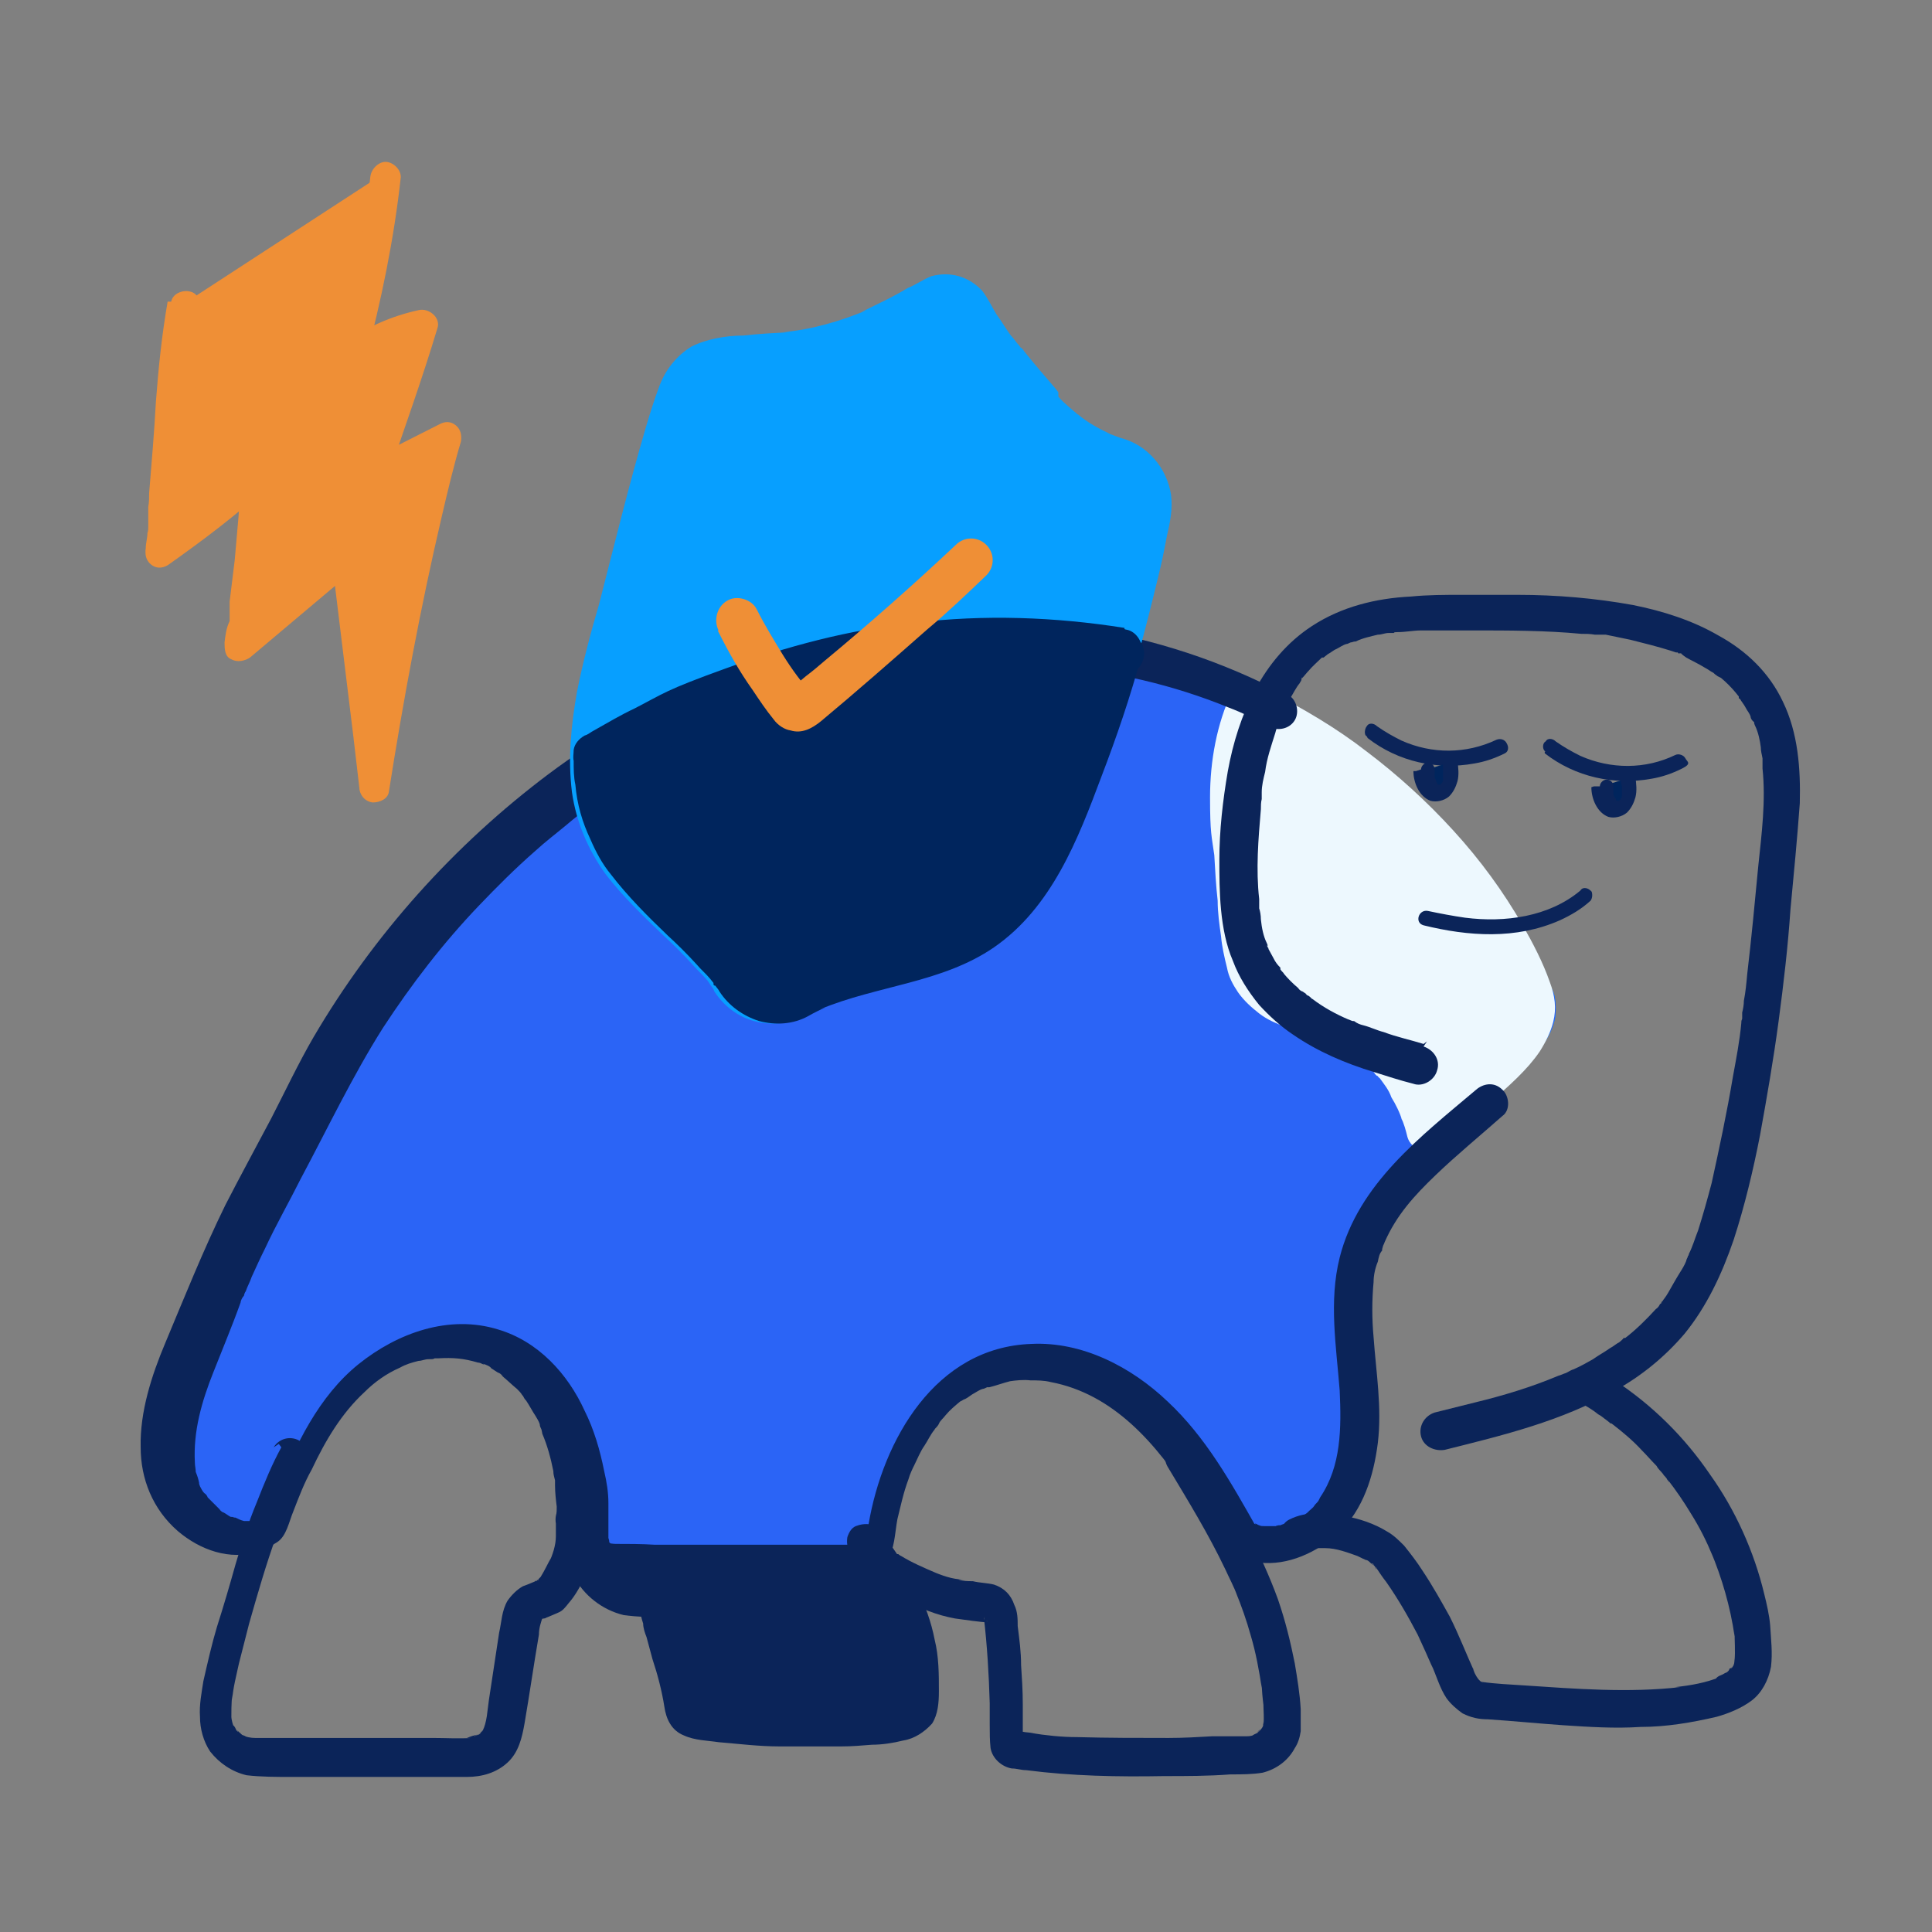
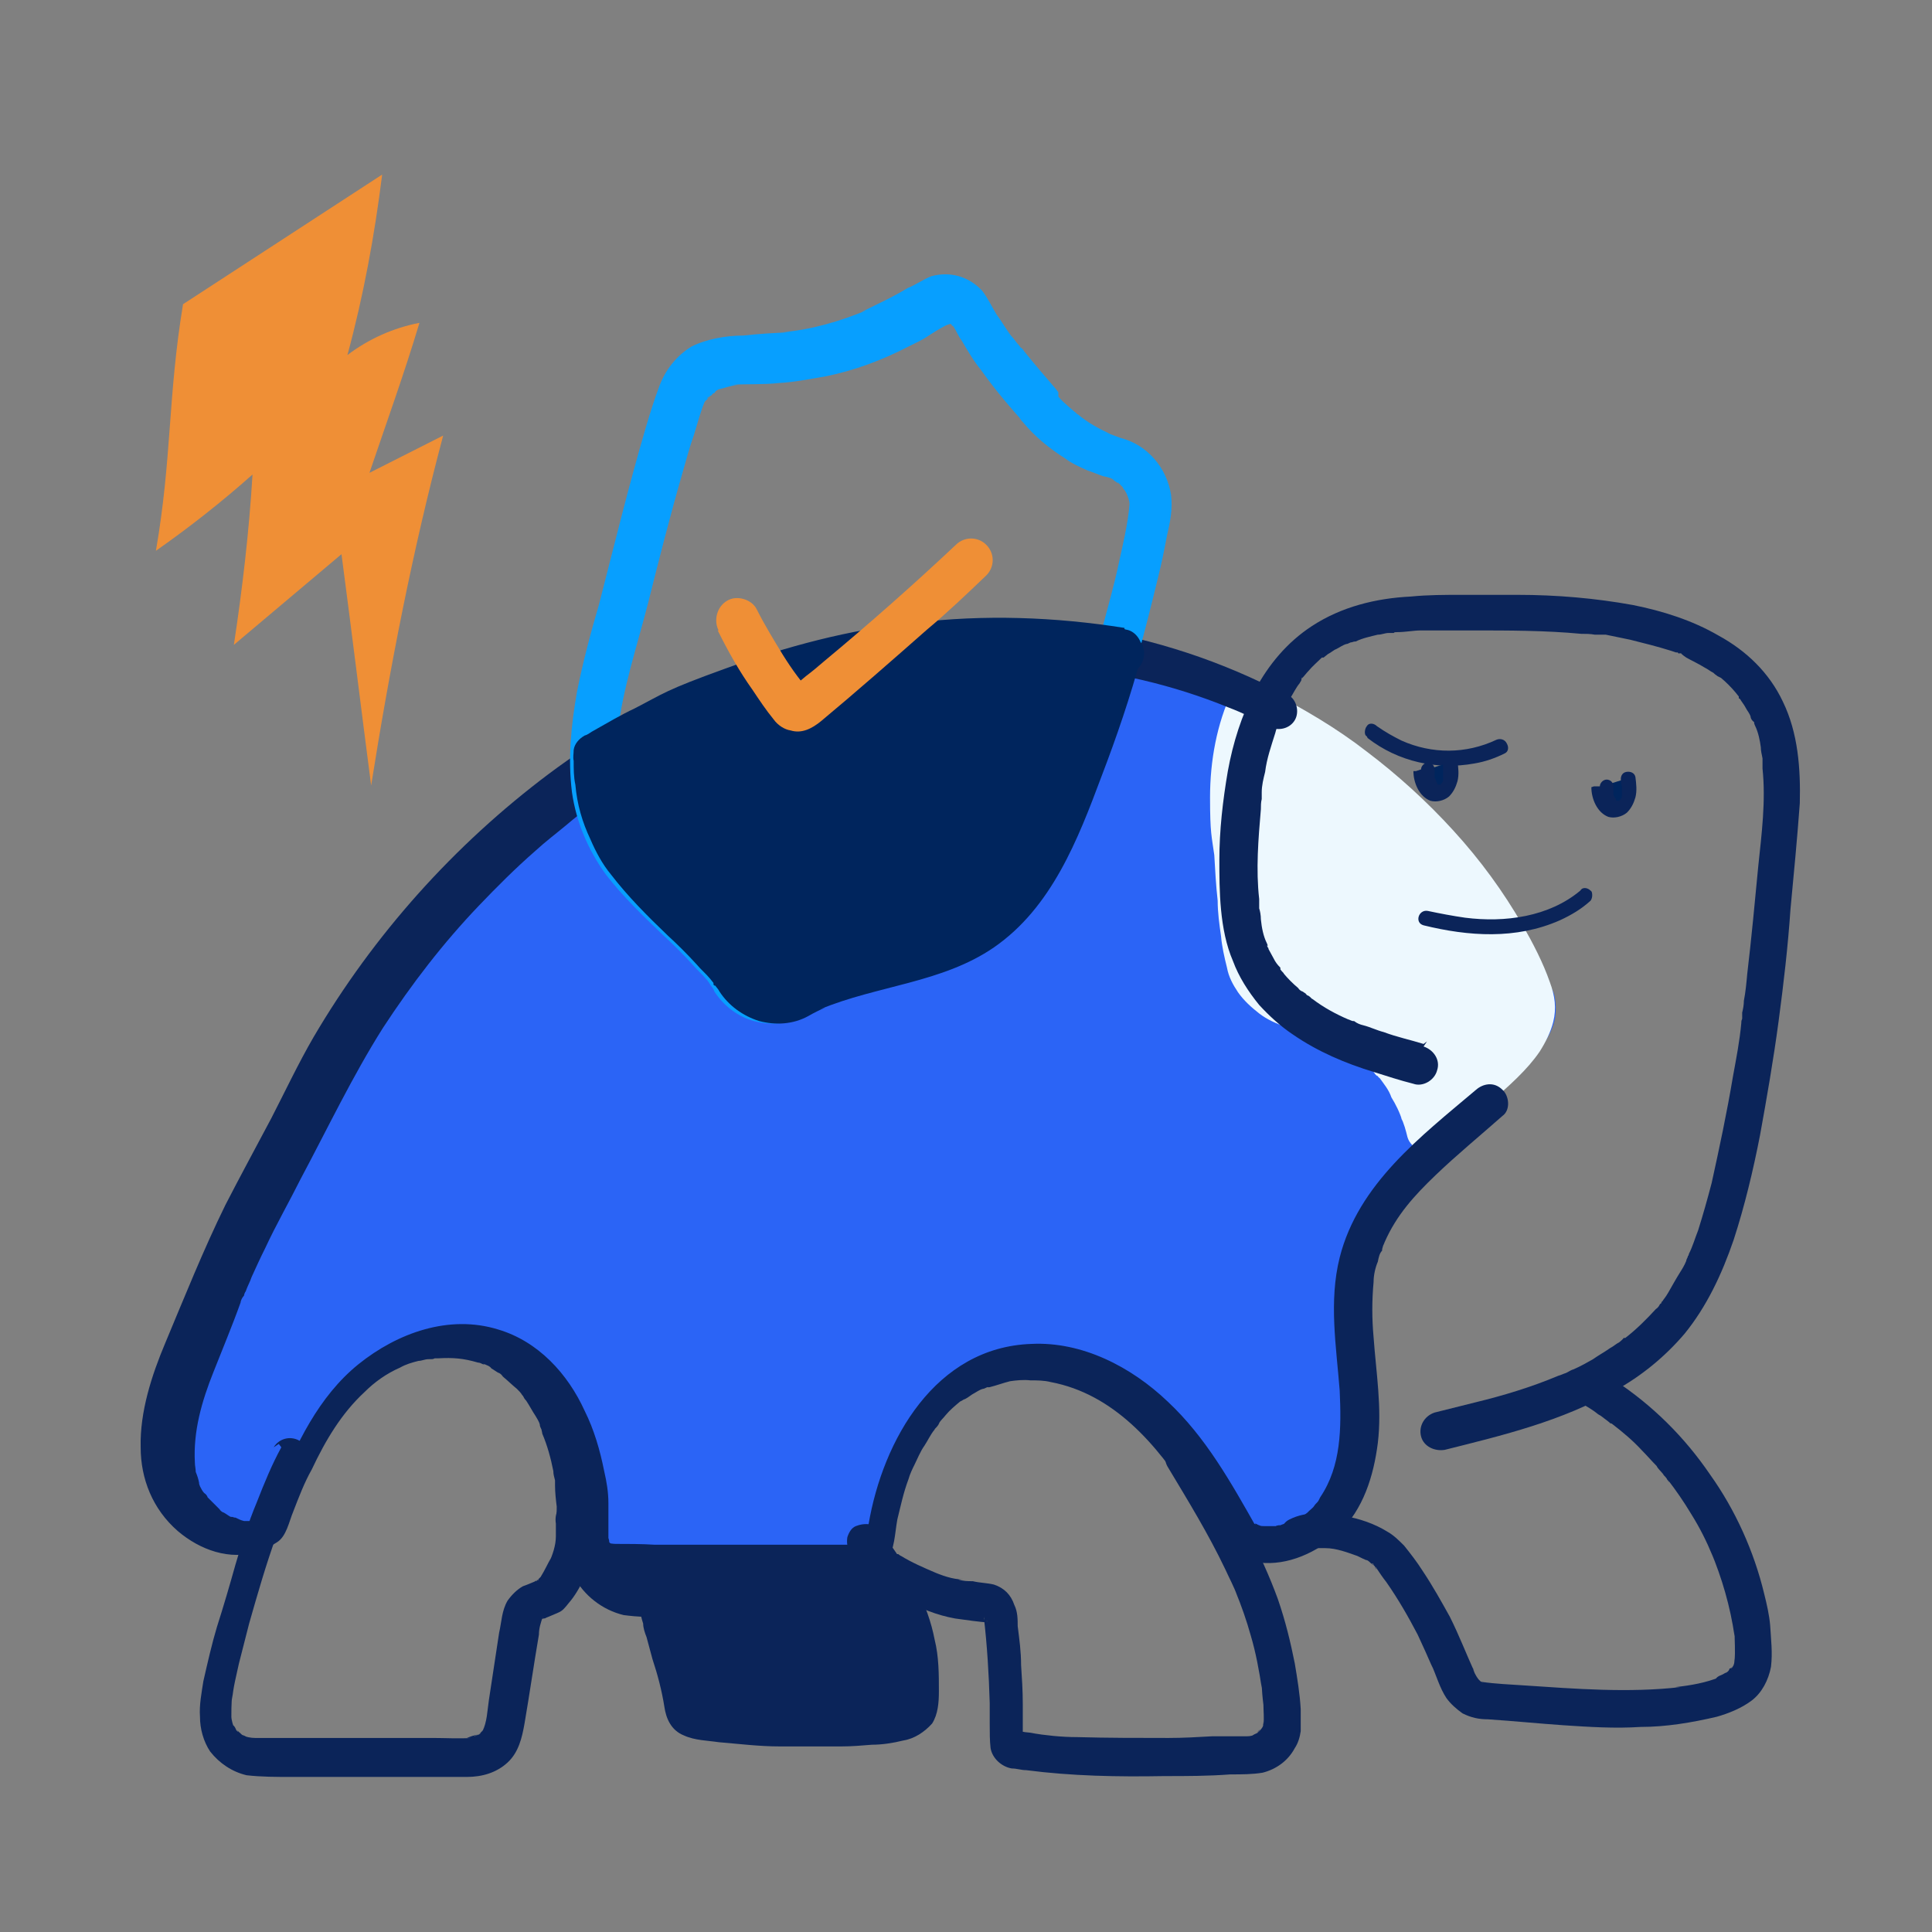
<svg xmlns="http://www.w3.org/2000/svg" version="1.1" viewBox="0 0 228 228">
  <rect x="0" y="0" width="228" height="228" fill="#808080" stroke="none" />
  <defs>
    <style>
      .cls-1 {
        fill: #2b64f6;
      }

      .cls-2 {
        fill: #0b2459;
      }

      .cls-3 {
        fill: #00255d;
      }

      .cls-4 {
        fill: #ef8f36;
      }

      .cls-5 {
        fill: #079fff;
      }

      .cls-6 {
        fill: #edf8fe;
      }
    </style>
  </defs>
  <g>
    <g id="Calque_1">
      <g id="Calque_1-2" data-name="Calque_1">
        <path class="cls-4" d="M21.6,35.9c-1.8,10.9-1.3,18.1-3.2,29.1,4-2.8,7.8-5.8,11.4-9-.4,6.7-1.2,13.5-2.2,20.1l12.7-10.7c1.2,9.1,2.3,18.1,3.5,27.3,2.2-13.9,4.9-27.8,8.5-41.3l-8.7,4.4c2-5.9,4.1-11.7,5.9-17.7-3.1.6-6,1.9-8.5,3.8,1.9-7,3.2-14.1,4.1-21.3" />
-         <path class="cls-4" d="M19.8,35.5c-.7,4-1.1,7.9-1.4,11.9-.2,3.6-.5,7.2-.8,10.8,0,.5,0,1.1-.1,1.6v1.2s0,.5,0,.4c0-.2,0,.1,0,.2v.5c0,.2,0,.6-.1.8,0,.6-.2,1.2-.2,1.8-.1.7,0,1.4.6,1.9s1.3.5,2,.1c4.1-2.9,8.1-5.9,11.8-9.3l-3.1-1.3c-.2,3.4-.5,6.6-.8,10-.2,1.7-.4,3.2-.6,4.9q0,.2,0,0v2.3c-.4.8-.5,1.7-.6,2.5,0,.7,0,1.7.8,2,.7.4,1.6.2,2.2-.2l12.7-10.7-3.1-1.3,2.6,21.3.7,6c0,.8.6,1.7,1.6,1.8.8,0,1.8-.4,1.9-1.3,1.7-10.8,3.7-21.6,6.2-32.3.7-3,1.4-6,2.3-9,.1-.7,0-1.4-.6-1.9-.6-.5-1.3-.5-2-.1l-8.7,4.4,2.6,2c2-5.9,4.1-11.7,5.9-17.7.5-1.3-1-2.5-2.2-2.2-3.2.7-6.2,2-8.9,4l2.6,2c1.9-7.1,3.4-14.4,4.2-21.7,0-1-1-1.8-1.8-1.8s-1.7.8-1.8,1.8c-.2,1.9-.4,3.2-.7,5-.2,1.8-.6,3.5-1,5.3-.7,3.5-1.4,7-2.4,10.5-.2.7,0,1.4.6,1.9.6.5,1.3.5,2,.1,1.2-1,2.5-1.7,4-2.3,0,0,.6-.2.2-.1l.5-.2c.4-.1.7-.2,1.1-.4.7-.2,1.4-.5,2.3-.6l-2.2-2.2c-1.9,5.9-3.8,11.8-5.9,17.7-.2.7,0,1.4.6,1.9s1.3.5,2,.1l8.7-4.4-2.6-2c-2.8,10.6-5.2,21.4-7.1,32.2-.5,3-1.1,6.1-1.4,9.1l3.5.5-2.6-21.3-.7-6c0-.7-.5-1.3-1.1-1.7-.7-.2-1.4-.1-1.9.4l-12.7,10.7,3,1.8c1.1-6.8,1.8-13.7,2.3-20.5,0-.7-.5-1.3-1.1-1.7-.7-.2-1.4-.1-1.9.4-1.8,1.6-3.6,3.1-5.5,4.6,0,0-.2.1-.2.2h0c-.2.2-.5.5-.7.6-.5.4-1,.7-1.4,1.1-1,.7-2,1.4-3,2.2l2.6,2c.6-4,1.1-7.9,1.4-11.9.2-3.6.5-7.2.8-10.8,0-.5,0-1.1.1-1.6v-1.2s0-.5,0-.4c0,.2,0-.2,0-.2v-.5c0-.2,0-.6.1-.8,0-.6.2-1.2.2-1.8.1-1-.2-2-1.2-2.2-.8-.2-2,.2-2.2,1.2h-.4Z" />
-         <path class="cls-5" d="M182.3,115.4c-13.2-28.2-47.2-43.7-78-38.8-29.9,4.7-55.6,26.6-69,53.8-.8,1.7-1.7,3.4-2.5,4.9-6.2,11.4-7.3,14.4-11.3,24.4-1.9,4.8-3.6,10.1-1.9,15,1.6,4.9,7.9,8.4,12.1,5.4,2-5.6,4.3-11.4,8.3-15.9,4-4.4,10.1-7.6,16-6.1,8.5,2,12.4,12.4,12.1,21.1,0,1.2,0,2.5.7,3.5.8,1.1,2.5,1.2,3.8,1.2l26.9.2c1.1,0,2.3,0,3-.7s.8-1.7,1-2.6c1.2-8.4,5.5-17.5,13.7-19.8,6-1.7,12.6.8,17.3,4.9,4.7,4.2,7.8,9.7,10.9,15.1,4.1,2.5,9.9,0,12.3-4s2.5-9.3,2.2-14.1-1.1-9.7,0-14.3c2.5-10,12.9-15.6,20.2-23,1.8-1.8,3.5-4,3.5-6.4s-.6-2.5-1.1-3.7l-.2-.4Z" />
        <path class="cls-1" d="M182.3,115.4c-13.2-28.2-47.2-43.7-78-38.8-29.9,4.7-55.6,26.6-69,53.8-.8,1.7-1.7,3.4-2.5,4.9-6.2,11.4-7.3,14.4-11.3,24.4-1.9,4.8-3.6,10.1-1.9,15,1.6,4.9,7.9,8.4,12.1,5.4,2-5.6,4.3-11.4,8.3-15.9,4-4.4,10.1-7.6,16-6.1,8.5,2,12.4,12.4,12.1,21.1,0,1.2,0,2.5.7,3.5.8,1.1,2.5,1.2,3.8,1.2l26.9.2c1.1,0,2.3,0,3-.7s.8-1.7,1-2.6c1.2-8.4,5.5-17.5,13.7-19.8,6-1.7,12.6.8,17.3,4.9,4.7,4.2,7.8,9.7,10.9,15.1,4.1,2.5,9.9,0,12.3-4s2.5-9.3,2.2-14.1-1.1-9.7,0-14.3c2.5-10,12.9-15.6,20.2-23,1.8-1.8,3.5-4,3.5-6.4s-.6-2.5-1.1-3.7l-.2-.4Z" />
        <path class="cls-6" d="M146.7,82.8c-1.6,3.4-2.8,8.1-2.2,14.2,1.4,16.9-.2,20.3,10.5,23,7.3,1.8,10.8,7.6,12.7,13.5,3.2-2.8,6.6-5.4,9.6-8.4s3.5-4,3.5-6.4-.6-2.5-1.1-3.7c-6.7-14.3-18.7-25.4-32.9-32.1h-.1Z" />
        <path class="cls-6" d="M145.4,81.6c-1.8,3.8-2.6,8.2-2.6,12.5s.2,4.6.5,6.8c.1,1.8.2,3.6.4,5.4,0,1.4.2,2.8.4,4.2.1,1.2.4,2.5.7,3.7.2,1.1.7,2,1.3,2.9.7,1,1.6,1.8,2.5,2.5s2,1.2,3.2,1.6c1.4.5,2.9.8,4.2,1.2.5.1,1,.4,1.4.5l-.5-.2c.8.4,1.7.8,2.5,1.3.2.1.4.2.6.4,0,0,.2.1.2.2,0,0-.5-.4-.2-.2h.1c.4.4.7.7,1,1.1l1,1c.1.1.2.4.5.5,0,0,.1.2.2.2.2.4-.2-.4,0,0,.5.7,1.1,1.4,1.4,2.3.5.8,1,1.8,1.3,2.8l-.2-.5c.4.8.6,1.6.8,2.4.2.7.8,1.3,1.6,1.6s1.6,0,2.2-.6c2-1.8,4.2-3.5,6.2-5.3,2-1.8,4.1-3.6,5.6-5.8.7-1.1,1.3-2.3,1.6-3.5.4-1.6.2-3.1-.4-4.7-.8-2.3-2-4.6-3.2-6.7-2.3-4-5-7.7-8.2-11.2-3.1-3.4-6.5-6.5-10.2-9.3-3.6-2.8-7.4-5-11.4-7.1-.5-.2-1-.5-1.6-.7-.5-.2-1.1-.4-1.7-.2-.6.1-1.1.5-1.3,1-.5,1-.4,2.5.8,3,2.8,1.3,5.5,2.9,8.2,4.6,1.3.8,2.6,1.7,3.8,2.6.2.2.6.4.8.6.1,0,.2.2.5.4,0,0,.2.1.2.2l-.2-.2h.2c.6.6,1.2,1.1,1.8,1.6,2.4,1.9,4.6,4.1,6.7,6.4,1.1,1.1,2,2.3,3,3.5l.4.4c.2.4-.4-.5,0,0v.2c.4.4.6.7.8,1,.5.6.8,1.2,1.3,1.9,2,2.9,3.7,6,5.2,9.3l-.2-.5c.4.7.5,1.4.7,2.2v-.6,1.4-.6c0,.5-.1,1.1-.4,1.6l.2-.5c-.2.5-.5,1-.7,1.3-.1.2-.2.4-.4.6-.2.2.4-.4,0,0,0,0-.2.2-.2.4-.7.8-1.4,1.7-2.3,2.4-1.7,1.7-3.6,3.1-5.4,4.7-1.1.8-2.2,1.8-3.1,2.6l3.7,1c-1.1-3.4-2.8-6.6-5-9.4-2.5-2.8-5.8-4.8-9.5-5.6-1.2-.2-2.4-.7-3.6-1.2l.5.2c-.6-.2-1.1-.5-1.6-.8-.2-.1-.5-.2-.7-.5-.2-.1.6.5.2.2h-.1c0-.2-.2-.2-.2-.4-.1-.1-.4-.4-.5-.5h0c-.1-.4,0-.1.2.1,0,0-.1-.2-.2-.2-.2-.4-.5-.8-.7-1.3l.2.5c-.5-1.3-.8-2.6-1-4.1v.6c-.2-2-.4-4.2-.5-6.2,0-1.3-.1-2.6-.2-4,0-1.6-.2-3.2-.4-4.8,0-1.8,0-3.7.2-5.5v.6c.2-2.2.7-4.3,1.6-6.4l-.2.5c0-.2.2-.6.4-.8.2-.5.4-1.1.2-1.7s-.5-1.1-1.1-1.3c-1-.6-2.5-.4-3,.7h-.6Z" />
        <path class="cls-2" d="M150.2,81.2c-7.4-3.7-15.5-6.2-23.8-7.3-8.1-1.1-16.2-.6-24.2.8-13.6,2.4-26.4,8.4-37.4,16.6-11.2,8.4-20.7,19-27.8,31.1-1.8,3.1-3.4,6.5-5,9.6-1.8,3.4-3.6,6.7-5.4,10.2-2.6,5.3-4.8,10.8-7.1,16.3-1.6,3.8-3,8.1-2.9,12.3,0,3.7,1.4,7.3,4.4,9.9,2.6,2.2,6.1,3.5,9.5,2.4.7-.2,1.4-.6,2.2-1.1,1.1-.7,1.4-2.4,1.9-3.6.7-1.8,1.3-3.4,2.2-5,1.6-3.4,3.5-6.6,6.2-9.1,1.2-1.2,2.6-2.2,4.2-2.9.7-.4,1.4-.6,2.2-.8.4,0,.7-.2,1.2-.2s.5,0,.7-.1c.5,0-.1,0,.4,0,1.8-.1,3,0,4.7.5.2,0,.4.1.6.2.6.2-.4-.2.2,0,.2.1.6.2.8.5.2.1.6.4.8.5.1,0,.4.2.5.4.5.2-.2-.1.1.1.6.5,1.1,1,1.6,1.4.2.2.5.5.6.7.4.5-.2-.4.1.1.1.2.2.4.4.6.4.6.7,1.2,1.1,1.8.1.2.4.6.5,1,0,.2.1.4.2.6-.1-.4.1.4.1.5.6,1.4,1,2.9,1.3,4.4,0,.4.1.7.2,1.1,0,0,0,.7,0,.2v.4c0,.8.1,1.7.2,2.5,0,1.9-.2,3.8.6,5.6,1,2,3.1,2.8,5.3,2.9,2.2.1,4.3,0,6.5,0h20.5c2.3.1,4.6.1,6-2,1-1.4,1-3.4,1.3-5,.4-1.6.7-3.1,1.3-4.7.2-.7.5-1.3.7-1.7.4-.8.7-1.6,1.2-2.3.4-.6.7-1.3,1.2-1.9,0-.1.2-.2.4-.5.4-.6-.2.2.1-.2.2-.4.5-.6.8-1,.5-.6,1.1-1.1,1.7-1.6,0,0,.2-.1.4-.2-.4.2.1-.1.2-.1.4-.2.7-.5,1.1-.7.2-.1.6-.4,1-.5.2,0,.4-.2.6-.2.6-.2-.4.1.2,0,.8-.2,1.6-.5,2.4-.7.7-.1,1.6-.2,2.4-.1.8,0,1.6,0,2.4.2,7.4,1.4,12.5,7.3,16.5,13.6,1.1,1.7,2,3.4,2.9,5,.4.6.6,1.1,1.2,1.4.4.2.7.5,1.2.6.8.4,1.8.6,2.8.7,3.4.4,6.8-1.2,9.4-3.5,2.9-2.8,4.1-6.7,4.6-10.6.5-4.2-.2-8.3-.5-12.5-.2-2.2-.2-4.3,0-6.5,0-.8.2-1.7.5-2.4.1-.5.2-1,.5-1.3,0-.1,0-.2.1-.5q0-.2,0,0c0-.1.1-.2.2-.5,1.4-3.2,3.5-5.5,6-7.9s5.3-4.7,7.9-7c1-.7.8-2.4,0-3.1-1-1-2.3-.7-3.1,0-6.5,5.5-13.9,11.1-16.1,19.8-1.3,5.2-.4,10.5,0,15.7.2,4.4.2,8.9-2.3,12.6-.1.2,0,0,0,0,0,0-.1.2-.2.4-.1.2-.4.4-.5.6s-.4.4-.6.6l-.2.2c.1-.1,0,0,0,0-.5.4-.8.6-1.3.8-.2,0-.5.2-.7.4.4-.1-.4,0-.5.1-.2,0-.5.1-.7.2h-.2s-.6.1-.2.1,0,0,0,0h-1.4c-.4,0,.4,0,0,0s-.5,0-.7-.1c-.1,0-.7-.4-.4-.1-.2-.1-.5-.2-.7-.4l.8.8c-3-5.3-6-10.7-10.5-14.9-4.3-4.1-10.1-7.1-16.1-6.8-11.3.4-17.5,11.3-19.2,21.3,0,.6-.1,1.2-.4,1.9,0,.1,0,.2-.1.5,0-.1.1-.2,0,0,0-.1.2,0,0,0,.2-.1-.2,0,0,0s-.2,0-.2,0c-.4,0,.2,0,0,0h-24.5c-1.6-.1-3.2-.1-4.8-.1.4,0-.5,0-.5-.1-.5-.1-.1,0,0,0q-.2,0,0,0s-.2-.2-.1-.1c0-.1,0-.2-.1-.5,0,.4,0-.4,0-.4v-3.7c0-1.3-.2-2.5-.5-3.8-.5-2.5-1.2-4.9-2.3-7.1-2-4.4-5.5-8.2-10.2-9.6-5.8-1.8-11.9.4-16.5,4.1-4.7,3.8-7.4,9.5-9.6,15-.6,1.4-1.1,2.8-1.6,4.2l1-1.3c-.2.2-.6.4-.8.5-.5.2.2,0,0,0s-.2,0-.5.1h-.4c-.6.1.5,0-.1,0h-1s-.7,0-.1,0h-.4c-.4-.1-.6-.2-1-.4-.1,0-.2,0-.4-.1.5.1-.1,0-.2,0-.2-.1-.6-.4-.8-.5-.1,0-.4-.2-.5-.4,0,0-.4-.2,0,0-.2-.2-.5-.5-.7-.7-.2-.2-.5-.5-.7-.7,0,0-.2-.4,0,0,0-.1-.2-.4-.4-.5-.2-.2-.4-.6-.5-.8,0,0-.2-.6-.1-.2,0,.2,0-.4,0-.2-.1-.5-.2-.8-.4-1.3,0-.4-.1-.7-.1-1.1-.2-3.7.8-7.2,2.2-10.7,1.1-2.8,2.2-5.4,3.2-8.2,0-.2.2-.6.4-.8.1-.4,0,0,0,0,0-.1.1-.4.2-.5.2-.6.5-1.1.7-1.7.5-1.1,1-2.2,1.6-3.4,1.3-2.8,2.8-5.4,4.2-8.2,3.2-6,6.1-12.1,9.7-17.8,3.4-5.2,7.1-10,11.3-14.4,2.2-2.3,4.3-4.4,6.7-6.5,1.2-1.1,2.4-2,3.6-3s2-1.7,3.5-2.6c10.1-7.3,20.9-12.4,33-14.8,7-1.4,13.9-1.9,21-1.4,7.1.6,14.1,2.2,20.7,4.9,1.6.6,3.2,1.4,4.8,2.3,1.1.5,2.4.2,3-.8.6-1,.2-2.5-.8-3h0l-2-.7Z" />
        <path class="cls-2" d="M33.2,170.8c-1.1,2-2,4.2-2.9,6.5-1,2.4-1.8,4.9-2.5,7.3-.7,2.5-1.4,4.9-2.2,7.4-.6,2-1.1,4.2-1.6,6.4-.2,1.3-.5,2.8-.4,4.2,0,1.4.4,2.9,1.2,4.1,1.1,1.4,2.6,2.4,4.3,2.8,1.7.2,3.5.2,5.3.2h20.7c1.8,0,3.5-.5,4.8-1.7s1.7-2.9,2-4.6c.6-3.5,1.1-7,1.7-10.5,0-.7.2-1.4.5-2.2l-.2.5s.2-.5.2-.4c0,0-.4.4-.1.2,0,0,.4-.2,0,0s0,0,.2,0,.2-.1.5-.2l-.5.2c.6-.2,1.2-.5,1.7-.7.5-.2.8-.6,1.2-1.1.7-.8,1.3-1.8,1.8-2.9,1.1-2.4,1.7-5,1.1-7.7-.2-1.2-1.7-1.9-2.8-1.6-1.2.4-1.8,1.6-1.6,2.8v.4-.6,2.3-.6c0,1.1-.4,2.2-.8,3.1l.2-.5c-.4.7-.7,1.4-1.2,2.2-.1.2.4-.5.1-.1,0,0-.1.1-.2.2l-.4.4h-.1c.5-.4.4-.1.2-.1s-.2.1-.4.2l.5-.2c-.6.2-1.2.5-1.8.7-.7.4-1.3,1-1.8,1.7-.7,1.2-.7,2.5-1,3.8-.4,2.6-.8,5.3-1.2,7.9-.2,1.3-.2,2.6-.8,3.8l.2-.5c0,.2-.2.4-.4.6,0,0-.2.4,0,0s0,0,0,0c0,0-.1,0-.2.2.2-.4.4-.2,0,0-.1,0-.4.2-.6.2l.5-.2c-.5.1-.8.2-1.3.4h.6c-1.6.1-3.1,0-4.7,0h-21.5.6c-.5,0-1.1-.1-1.6-.4l.5.2c-.2,0-.5-.2-.7-.4-.2-.2.5.4,0,0,0,0-.1-.1-.2-.2-.1-.1-.2-.5,0,.1,0,0-.1-.1-.2-.2-.1-.2-.2-.5-.4-.6l.2.5c-.2-.5-.4-1.1-.4-1.6v.6c0-1.1,0-2,.1-3.1v.6c.1-1.4.5-2.9.8-4.3.4-1.6.8-3.1,1.2-4.7,1-3.5,2-7,3.2-10.3.6-1.8,1.3-3.6,2-5.3l-.2.5c.5-1.2,1.1-2.3,1.7-3.5.6-1.1.2-2.5-.8-3-1.1-.6-2.4-.2-3,.8h0l.6-.4Z" />
        <path class="cls-2" d="M100.8,183.4c1.1,2.5,3.5,4.2,5.9,5.4,1.9,1,3.8,1.8,6,2.2,1.4.2,2.8.4,4.2.5h-.6.6l-.5-.2c.2,0,.2.2,0,0l-.2-.2v.2l-.2-.5c0,.2.1.5.1.6v-.6c.4,3.4.6,6.8.7,10.2v2.5c0,1,0,1.9.1,2.8.2,1.2,1.3,2.2,2.5,2.4.6,0,1.1.2,1.7.2,5.4.7,10.8.8,16.3.7,2.6,0,5.2,0,7.8-.2,1.3,0,2.6,0,3.8-.2,1.6-.4,3-1.4,3.8-2.9.4-.6.6-1.3.7-2v-2.6c-.1-1.8-.4-3.6-.7-5.4-.5-2.5-1.1-5-2-7.6-2-5.5-4.9-10.6-7.9-15.6-.5-.7-.8-1.4-1.3-2.2-.6-1-2-1.4-3-.8-1.1.6-1.4,2-.8,3,2.4,4,4.8,7.9,6.8,12.1.5,1.1,1,2,1.4,3.1l-.2-.5c.7,1.7,1.3,3.4,1.8,5.2.6,2,1,4.2,1.3,6.2v-.6c0,.8.1,1.8.2,2.6,0,.7.1,1.6,0,2.3v-.6c0,.4,0,.7-.2,1.1l.2-.5c0,.2-.2.5-.4.7-.1.2-.4.2,0-.1,0,0-.1.2-.2.2l-.2.2s.5-.4.1,0c-.2.1-.5.2-.7.4l.5-.2c-.4.1-.6.2-1,.2h.6-4.7c-1.7.1-3.5.2-5.2.2-3.6,0-7.2,0-10.8-.1-1.8,0-3.7-.2-5.5-.5h.6c-.8,0-1.7-.1-2.4-.4l.5.2s-.4-.2,0,0c0,0,.2.1.2.2.1.1.1.2,0,0l.2.5v-.2.6-4.3c0-1.6-.1-3.1-.2-4.6,0-1.6-.2-3-.4-4.6,0-.8,0-1.7-.4-2.5-.4-1.2-1.2-2-2.4-2.4-.8-.2-1.7-.2-2.5-.4-.6,0-1.1,0-1.7-.2h.6c-1.3,0-2.6-.5-3.8-1l.5.2c-1.4-.6-2.8-1.2-4.1-2-.1,0-.2-.2-.4-.2-.4-.2.4.2.1,0h-.2c-.2-.4-.6-.7-.8-1,0,0-.2-.4-.4-.4,0,0,.4.5.1.2,0,0-.1-.2-.2-.2-.2-.4-.4-.6-.5-1-.2-.5-.8-.8-1.3-1.1-.6-.1-1.2,0-1.7.2s-.8.7-1,1.3c-.1.6,0,1.2.2,1.7h.4Z" />
        <path class="cls-2" d="M69.6,184.9c1.1,2.2,3.2,3.5,5.5,3.7.7,0,1.7,0,2.2.6.2.4.4.7.5,1.1,1,4.6,1.8,6.2,2.8,10.8,0,.6.2,1.2.7,1.7.5.4,1.1.5,1.6.6,7.4,1,14.9,1.1,22.3.2,1.1-.1,2.2-.4,2.9-1.2.5-.6.5-1.3.6-2,.5-7.1-1.6-11.3-5.5-17.2" />
        <path class="cls-2" d="M67.7,186c1.2,2.3,3.4,4,5.9,4.6.8.1,1.7.2,2.6.2h-.6.7l-.5-.2h.1c-.2-.2-.4-.2-.2-.1-.5-.5-.1-.1,0,0l-.2-.5c.1.5.2,1,.4,1.6,0,.5.2,1.1.4,1.6.2.8.5,1.8.7,2.6.6,1.8,1.1,3.7,1.4,5.6.2,1.4.8,2.8,2.3,3.4,1.3.6,2.8.6,4.1.8,2.4.2,4.8.5,7.2.5h7.3c1.2,0,2.4-.1,3.6-.2,1.2,0,2.5-.2,3.7-.5,1.3-.2,2.5-1,3.4-2,.7-1.1.8-2.5.8-3.8,0-2,0-4.1-.5-6.1-.8-4.2-3-8.1-5.4-11.5-.6-1-2-1.4-3-.8s-1.4,2-.8,3c1.4,2.2,2.9,4.4,4,6.8l-.2-.5c.7,1.7,1.2,3.5,1.4,5.3v-.6c.2,1.9.2,3.8,0,5.8v-.6c0,.4,0,.6-.1,1l.2-.5v.2c-.1.2,0,.1.1-.1,0,0-.1.1-.2.2l.2-.2h-.1s-.2.1-.4.2l.5-.2c-.5.2-1.1.4-1.6.4h.6c-5.8.6-11.5.7-17.3.4-1.7-.1-3.2-.2-4.9-.5h.6c-.5,0-1,0-1.4-.2l.5.2s-.1,0-.2-.1h0c.1,0,.2.1,0,0,0,0,.2.5.1.2,0,0,0-.2-.1-.2l.2.5c-.2-.6-.4-1.1-.4-1.7-.1-.6-.2-1.2-.4-1.8-.2-1-.5-1.9-.8-3-.2-1-.6-1.9-.8-2.9-.1-.6-.2-1.2-.5-1.8-.1-.7-.2-1.4-.6-2.2-.5-.8-1.4-1.4-2.4-1.7-.7-.1-1.6-.1-2.3-.2h.6c-.6,0-1.1-.1-1.7-.4l.5.2c-.4-.1-.7-.4-1-.5-.1,0-.2-.2-.5-.4-.2-.1.5.4.1,0l-.2-.2c-.2-.2-.5-.5-.7-.8.5.6,0,0,0-.1,0-.2-.2-.4-.2-.5-.6-1.1-1.9-1.4-3-.8s-1.4,1.9-.8,3h0v.4Z" />
        <path class="cls-2" d="M168,123.2c-1.6-.5-3.1-.8-4.7-1.4-.8-.2-1.6-.6-2.4-.8-.4-.1-.7-.2-1.1-.5h-.2c.1,0,.4.1.1,0-.2,0-.5-.2-.6-.2-1.4-.6-2.9-1.4-4.2-2.4-.1,0-.2-.2-.5-.4,0,0-.1,0-.2-.1-.2-.1,0-.2,0,0,0-.1-.2-.2-.5-.4-.1,0-.4-.2-.5-.4-.6-.5-1.2-1.1-1.7-1.7,0-.1-.2-.2-.4-.5,0,0,.4.5,0,0v-.2c-.4-.4-.6-.7-.8-1.1s-.4-.7-.6-1.1c0,0,0-.2-.1-.2,0,0-.2-.5,0-.1.1.2,0,0,0,0,0-.1,0-.2-.1-.4-.4-.8-.6-1.8-.7-2.8,0-.5-.1-1-.2-1.3,0-.1,0-.4,0,0v-1.1c-.4-3.5-.1-7.1.2-10.6,0-.4,0-.8.1-1.2v-.8c0,.2,0,.5,0,0,0-.8.2-1.6.4-2.4.2-1.6.7-3,1.2-4.6.1-.4.2-.7.4-1.1,0-.1.1-.4.2-.5,0,0,0-.2.1-.4.1-.4-.1.4,0,0,.4-.7.6-1.4,1-2s.7-1.3,1.2-1.9c0-.1.2-.2.2-.5,0,0,0-.1.1-.2-.2.5-.2.2,0,.1.2-.2.5-.6.7-.8.5-.6,1.1-1.1,1.6-1.6h.2c.4-.5-.4,0,0,0l.5-.4c.4-.2.7-.5,1-.6.4-.2.8-.5,1.2-.6.2,0,.4-.2.6-.2s.2-.2,0,0c.1,0,.2-.1.5-.1.8-.4,1.8-.6,2.6-.8.5,0,.8-.2,1.3-.2h.6c0-.1.2-.1.4-.1-.6,0,0,0,0,0,1,0,1.9-.2,2.8-.2h6c4.3,0,8.7,0,12.9.4.5,0,1.1,0,1.6.1h.7s-.5,0,0,0h.6c1,.2,1.9.4,2.9.6,1.6.4,3.2.8,4.8,1.3l.6.2h.2c0,.1.4.2,0,.1-.4,0,0,0,0,0h.4c0,.1.6.5.6.5.7.4,1.4.7,2.2,1.2.4.2.6.4,1,.6.1.1.2.2.5.4,0,0-.4-.2,0,0l.4.2c.6.5,1.2,1.1,1.7,1.7l.4.5v.2c.5.4,0-.4.1,0,.2.4.5.7.7,1.1.2.4.5.7.6,1.1,0,.2.2.5.4.6,0,.1.2.4,0,0,0,0,0,.2.1.4.4.8.6,1.8.7,2.6,0,.4.1.8.2,1.3,0,.5,0,0,0,0v1.2c.4,3.8-.1,7.7-.5,11.5-.4,4.2-.8,8.5-1.3,12.7-.1,1.1-.2,2.2-.4,3.2,0,.5-.1,1-.2,1.4v.7c0,.1-.1.2-.1.4,0,0,0,.7,0,.1-.2,2.2-.6,4.2-1,6.4-.7,4.2-1.6,8.4-2.5,12.5-.5,1.9-1,3.7-1.6,5.6-.4,1-.6,1.8-1.1,2.8,0,0-.1.4,0,0,0,0,0,.2-.1.2,0,.2-.2.4-.2.6-.2.5-.5,1-.7,1.3-.5.8-1,1.7-1.4,2.4s-.5.7-.8,1.2c-.2.2.2-.4,0,0,0,0,0,.1-.2.2-.1.2-.2.4-.5.6-1.1,1.2-2.3,2.4-3.6,3.4-.2.2,0,0,0,0h-.2c0,.1-.5.5-.5.5-.4.2-.7.5-1.1.7-.7.5-1.3.8-2,1.3-.7.4-1.4.8-2.3,1.2-.4.1-.7.4-1.1.5l-.5.2c-.1,0-.2.1.1,0,0,0-.2,0-.4.1-3.1,1.3-6.4,2.3-9.7,3.1-1.6.4-3.2.8-4.8,1.2-1.2.4-1.9,1.6-1.6,2.8s1.6,1.8,2.8,1.6c6.8-1.7,13.9-3.4,20.1-7,3.1-1.7,5.9-4,8.2-6.7,2.6-3.2,4.4-7,5.8-11.1,1.3-4,2.3-8.2,3.1-12.3.8-4.4,1.6-9,2.2-13.5s1.1-8.8,1.4-13.2c.4-4.2.8-8.4,1.1-12.5.1-4.1-.2-8.3-2-12-1.6-3.4-4.3-6-7.6-7.8-3.1-1.8-6.6-2.9-10.1-3.6-4.4-.8-9-1.2-13.6-1.2h-6.6c-2,0-4,0-6,.2-4.1.2-8.2,1.2-11.7,3.5-5.8,3.8-8.7,10.5-9.9,17.1-.6,3.5-1,7-1,10.5s0,8.2,1.6,11.9c.7,1.9,1.8,3.6,3.1,5.2,1.2,1.3,2.5,2.5,4,3.5,2.9,2,6.2,3.4,9.5,4.4,1.6.5,3.1,1,4.7,1.4,1.1.4,2.5-.4,2.8-1.6.4-1.2-.4-2.4-1.6-2.8h0l.4-.6Z" />
        <path class="cls-2" d="M154.3,182.8h.2-.5c.4,0,.7-.1,1.1-.1h-.6,2.5-.6c1.3,0,2.6.5,4,1l-.5-.2c.5.2.8.4,1.3.6.2,0,.4.2.6.4h.2c.4.5-.4-.1-.1,0l.4.4s0,.1.1.2c.2.4-.4-.5,0-.1.4.6.8,1.2,1.2,1.7,1.4,2,2.6,4.1,3.7,6.2.6,1.3,1.2,2.6,1.8,4l-.2-.5c.6,1.3,1,2.8,1.8,4,.5.7,1.2,1.3,1.9,1.8,1,.5,1.9.7,3,.7,3,.2,6,.5,8.9.7,3,.2,6.1.4,9.1.2,3,0,6-.5,9-1.2,1.4-.4,2.9-1,4.1-1.9s2-2.4,2.3-4c.2-1.7,0-3.2-.1-4.9-.1-1.2-.4-2.5-.7-3.7-1.2-5-3.4-9.9-6.4-14.1-3-4.4-6.8-8.2-11.4-11.2-.5-.4-1.1-.7-1.6-1-1-.6-2.5-.2-3,.8-.6,1.1-.2,2.4.8,3,.7.4,1.4.8,2,1.3.4.2.7.5,1,.7l.5.4s.4.2,0,0,0,0,.1,0c1.3,1,2.5,2,3.6,3.2.6.6,1.1,1.2,1.7,1.8.2.4.5.6.8,1,0,.1.2.2.4.5,0,.1.6.8.1.1,1,1.3,1.9,2.6,2.8,4.1,1,1.6,1.8,3.2,2.5,4.9l-.2-.5c1.3,3.1,2.3,6.5,2.8,10v-.6c0,1.2.1,2.3,0,3.5v-.6c0,.5,0,1-.2,1.3l.2-.5c-.1.2-.2.6-.5.8-.1.2.4-.5,0-.1h-.1c0,.2-.2.4-.4.5-.4.2.4-.2,0,0-.1,0-.2.1-.4.2-.2.1-.6.2-.8.5l.5-.2c-1.7.7-3.5,1-5.3,1.2h.6c-6.1.7-12.4.2-18.4-.2-1.7-.1-3.4-.2-5-.4h.6c-.4,0-.7,0-1-.1l.5.2c-.1,0-.2-.1-.4-.2h-.1c.2.1.4.1.2,0l-.2-.2c-.2-.2.4.5,0,0s-.6-1-.7-1.4l.2.5c-1-2.2-1.8-4.3-2.9-6.5-1-1.8-2-3.6-3.2-5.4-.7-1.1-1.4-2-2.2-3-.6-.6-1.2-1.2-1.9-1.6-1.6-1-3.4-1.6-5.2-1.9-2-.4-4.4-.6-6.4.4-1.1.5-1.4,2-.8,3,.6,1.1,1.9,1.4,3,.8h0l-.2-.2Z" />
-         <path class="cls-2" d="M182.3,88.9c3.6,2.8,8.2,3.8,12.6,3,1.2-.2,2.4-.6,3.6-1.2s.6-.8.4-1.2-.8-.6-1.2-.4c-3.5,1.7-7.6,1.7-11.2.1-1-.5-1.9-1-2.9-1.7-.4-.4-1-.4-1.2,0-.4.2-.4,1,0,1.2h-.1Z" />
        <path class="cls-3" d="M188.7,92.9c0,.8.2,1.6.7,2.2.2.4.7.5,1.1.6.6,0,1-.5,1.2-1,.5-.8.5-1.8.2-2.8" />
        <path class="cls-2" d="M187.8,92.9c0,1.4.7,3,2,3.5.7.2,1.6,0,2.2-.5.5-.5.8-1.1,1-1.8.2-.8.1-1.6,0-2.4-.1-.5-.6-.7-1.1-.6s-.7.6-.6,1.1c0,.1,0,.4.1.5h0v.6h0q0,.2,0,0v.7h0s0-.1,0,0-.1.2-.2.4c0,.1,0-.1,0,0h-.1c0,.1.1.1,0,.1h-.2q.1,0,0,0h0q.1,0,0,0h0q.1,0,0,0h0c-.2,0,.1,0,0,0,0,0-.2,0-.2-.1h0c0-.1,0-.2-.1-.2h0s-.1-.2-.2-.4h0q0,.1,0,0v-.5h0q0,.1,0,0v-.5c0-.5-.4-.8-.8-.8s-.8.4-.8.8h-.7Z" />
        <path class="cls-2" d="M161.4,87.1c3.6,2.8,8.2,3.8,12.6,3,1.2-.2,2.4-.6,3.6-1.2.4-.2.5-.7.2-1.2-.2-.4-.7-.6-1.2-.4-3.6,1.7-7.6,1.7-11.2.1-1-.5-1.9-1-2.9-1.7-.4-.4-1-.4-1.2,0-.2.2-.4,1,0,1.2h0Z" />
        <path class="cls-3" d="M167.8,91c0,.8.2,1.6.7,2.2.2.4.7.5,1.1.6.6,0,1-.5,1.2-1,.5-.8.5-1.8.2-2.8" />
        <path class="cls-2" d="M166.8,91c0,1.4.7,3,2,3.5.7.2,1.6,0,2.2-.5.5-.5.8-1.1,1-1.8.2-.8.1-1.6,0-2.4-.1-.5-.6-.7-1.1-.6s-.7.6-.6,1.1v.5h0v.6h0q0,.2,0,0v.7h0c0,.1-.1.2-.2.4,0,.1,0-.1,0,0h-.1c0,.1.1.1,0,.1h-.2q.1,0,0,0h0q.1,0,0,0h0q.1,0,0,0h0c-.2,0,0,0,0,0,0,0-.2,0-.2-.1h0c0-.1,0-.2-.1-.2h0c0-.2-.1-.4-.2-.5h0v-.5h0q0,.1,0,0v-.5c0-.5-.4-.8-.8-.8s-.8.4-.8.8h0l-.6.2Z" />
        <path class="cls-2" d="M168,109.2c5.3,1.3,10.9,1.7,16.1-.6,1.3-.6,2.5-1.3,3.6-2.3.1-.1.2-.4.2-.6s0-.5-.2-.6c-.4-.4-1-.4-1.2,0-3.7,3.1-8.9,3.8-13.6,3.2-1.4-.2-3-.5-4.4-.8-1.1-.2-1.6,1.4-.5,1.7h0Z" />
-         <path class="cls-5" d="M122.7,47.7c-2.8-3.2-6.1-7.1-8.1-11.1-.4-.8-1.1-1.4-2-1.7-.8-.2-1.8,0-2.5.4-6.5,4.1-12.6,6.4-20.8,6.7-1.7,0-3.5.1-5.2.6s-3.1,1.8-3.7,3.5c-3.1,8.9-5.6,20.3-8.1,29.1-2.2,7.6-4,16-.6,23.2,3.2,6.8,10.8,11.1,14.9,17.1,1.6,2.3,4.7,3.1,7.1,1.8,6.7-3.6,16-3.6,22.3-8.4,4.6-3.4,7.1-8.7,9.3-13.9,4.7-11.3,8.2-23,10.3-35,.5-2.8-1.2-5.5-3.8-6.2-3.6-1.1-6.8-3.2-9.3-6.1h.1Z" />
        <path class="cls-5" d="M124.6,45.9c-1.2-1.4-2.5-2.9-3.7-4.4-.1-.1-.2-.4-.5-.5.5.6,0,0-.1-.2-.4-.4-.6-.8-1-1.2-.6-.8-1.1-1.7-1.7-2.5-.5-.8-1-1.9-1.7-2.8-1.6-1.7-3.8-2.3-6-1.7-1,.4-1.8,1-2.8,1.4-1.8,1.1-3.6,1.9-5.4,2.8l.6-.2c-3.1,1.3-6.5,2.3-9.9,2.6h.7c-1.8.1-3.6.2-5.4.4-2,0-4.3.4-6.1,1.3-1.8,1.1-3.1,2.8-3.8,4.7-.6,1.6-1.1,3.2-1.6,4.9-2,6.8-3.7,13.8-5.5,20.8-1,3.4-1.9,6.8-2.6,10.3-.7,4-1.1,7.9-.6,11.9.5,3.5,1.9,6.8,4,9.7,2,2.6,4.4,4.9,6.8,7.2,1.2,1.1,2.3,2.2,3.4,3.4.5.6,1.1,1.1,1.6,1.7.1.1.2.2.4.5,0,.1.6.7,0,0,.2.4.5.6.6,1,1.1,1.7,2.8,3,4.7,3.5s4,.4,5.8-.6c.7-.4,1.3-.7,2-1l-.6.2c4.9-2,10.2-2.8,15.1-4.7,2.8-1,5.4-2.5,7.7-4.4,2.2-1.9,4-4.2,5.3-6.7,1.4-2.5,2.6-5.3,3.7-7.9,1.2-2.9,2.3-5.9,3.4-8.9,2.2-6,3.8-12.3,5.3-18.5.4-1.6.7-3.1,1-4.7.4-1.7.7-3.2.5-4.9-.5-3.2-2.8-5.9-5.9-6.7-.6-.2-1.3-.5-1.9-.7l.6.2c-1.3-.6-2.6-1.3-3.8-2.3h-.2c.4,0,.4.1.2,0-.1,0-.2-.2-.5-.4-.2-.2-.6-.5-.8-.7-.6-.5-1.1-1.1-1.6-1.6-.8-1.1-2.8-1-3.6,0-1,1-1,2.6,0,3.6,1.4,1.7,3.1,3.1,5,4.3.8.6,1.7,1,2.6,1.4.6.2,1.3.5,1.9.7.5.1,1,.2,1.3.5l-.6-.2c.4.1.6.2,1,.5,0,0,.1,0,.2.1.2.1-.5-.4-.2-.2.1,0,.2.2.4.4l.4.4c.2.2-.1-.2-.2-.2,0,0,0,.1.1.2.2.2.4.6.5,1l-.2-.6c.2.5.4,1,.4,1.4v-.7,1.4-.7c-.2,2.4-.8,4.8-1.3,7.1-.5,2.4-1.2,4.8-1.8,7.1-1.3,4.7-2.8,9.4-4.4,13.9-1,2.5-1.9,5.2-3,7.7l.2-.6c-1.1,2.5-2.3,5-3.7,7.4-.4.6-.7,1.1-1.2,1.7-.2.4.4-.5,0,0,0,.1-.2.2-.4.4-.2.2-.5.6-.7.8l-1.4,1.4c-.2.2-.5.4-.7.6-.4.2.1-.1.2-.1,0,0-.1,0-.2.1l-.5.4c-1.2.8-2.5,1.6-4,2.2l.6-.2c-4.7,2-9.9,2.8-14.7,4.4-.8.4-1.7.6-2.4,1-.6.2-1.2.6-1.9,1l.6-.2c-.5.2-1,.4-1.3.4h.7-1.3.7c-.5,0-1,0-1.4-.2l.6.2c-.4-.1-.7-.4-1.1-.6s.5.4.2.1l-.2-.2-.5-.5c-.1-.1-.2-.4.1.2v-.2c-.2-.1-.4-.4-.5-.5-.4-.5-.7-1.1-1.2-1.6-1.1-1.3-2.3-2.5-3.5-3.7-2.5-2.4-5.2-4.8-7.4-7.4-.1-.2-.4-.4-.5-.6.6.7,0,0,0-.1-.2-.4-.6-.8-.8-1.2-.6-.8-1.1-1.8-1.4-2.6l.2.6c-.6-1.6-1.1-3.2-1.3-4.9v.7c-.2-2.6-.2-5.3.2-7.8v.7c.6-5.2,2.3-10.2,3.6-15.3,1.3-5.2,2.6-10.3,4.1-15.5.4-1.4.8-2.9,1.3-4.3.4-1.3.8-2.8,1.3-4l-.2.6c.1-.4.2-.6.5-.8v-.2c.4-.2,0,.2,0,.2,0,0,.2-.4.4-.4,0,0,.2-.2.4-.4.2-.2-.5.4-.2.1h.2c.2-.4.6-.5,1-.6l-.6.2c.7-.2,1.6-.5,2.4-.6h-.7c1.8-.1,3.7,0,5.5-.2,1.9-.1,3.8-.5,5.6-.8,3.4-.7,6.6-1.9,9.7-3.5.8-.4,1.7-.8,2.4-1.3.8-.5,1.7-1.1,2.5-1.4l-.6.2c.2,0,.6-.2.8-.2h-.7.8-.7c.2,0,.6,0,.8.1l-.6-.2c.1,0,.2.1.4.2.2.1.2.4-.1-.1,0,0,.2.2.4.4.2.2-.4-.6-.1-.1.4.6.6,1.2,1,1.7.7,1.2,1.4,2.4,2.3,3.5,1.7,2.4,3.6,4.6,5.5,6.7.8,1.1,2.8,1,3.6,0,1-1,1-2.6,0-3.6v-.5Z" />
        <path class="cls-3" d="M132,76.7c-9-1.4-18.3-1.6-27.4,0-12.3,1.9-24,6.4-34.7,12.7,0,3.2.5,6.4,1.9,9.3,3.2,6.8,10.8,11.1,14.9,17.1,1.6,2.3,4.7,3.1,7.1,1.8,6.7-3.6,16-3.6,22.3-8.4,4.6-3.4,7.1-8.7,9.3-13.9,2.5-6,4.7-12.1,6.5-18.4h.1Z" />
        <path class="cls-3" d="M132.7,74.1c-8.2-1.3-16.6-1.6-24.8-.6-7.7.8-15.1,2.8-22.3,5.4s-7.2,2.9-10.7,4.7c-1.7.8-3.2,1.7-4.8,2.6-.4.2-.7.5-1.1.6-.7.4-1.2,1-1.3,1.7,0,.5-.1.8,0,1.3,0,1,0,1.9.2,2.8.2,2.3.8,4.4,1.8,6.5.6,1.4,1.4,2.9,2.4,4.1,2,2.6,4.3,4.9,6.7,7.2,1.2,1.1,2.3,2.2,3.4,3.4.5.6,1.1,1.1,1.6,1.7l.4.5v.2c.4.4,0-.2,0-.2.2.4.5.6.7,1,1.1,1.7,2.8,2.9,4.7,3.5,1.9.5,4,.4,5.8-.6.7-.4,1.3-.7,2-1l-.6.2c6.7-2.8,14.4-3.1,20.5-7.3,6.8-4.7,9.9-12.7,12.7-20.2,1.8-4.7,3.4-9.4,4.7-14.2.4-1.3-.5-2.9-1.8-3.1-1.3-.4-2.8.5-3.1,1.8-1.8,6.5-4.1,12.9-6.7,19.1l.2-.6c-1.1,2.5-2.3,5-3.7,7.4-.4.6-.7,1.1-1.2,1.7-.2.4.4-.5,0,0,0,.1-.2.2-.4.4-.2.2-.5.6-.7.8l-1.4,1.4c-.2.2-.5.4-.7.6-.4.2.1-.1.2-.1,0,0-.1,0-.2.1l-.5.4c-1.2.8-2.5,1.6-4,2.2l.6-.2c-4.7,2-9.9,2.8-14.7,4.4-.8.4-1.7.6-2.4,1-.6.2-1.2.6-1.9,1l.6-.2c-.5.2-1,.4-1.3.4h.7-1.3.7c-.5,0-1,0-1.4-.2l.6.2c-.4-.1-.7-.4-1.1-.6s.5.4.2.1l-.2-.2-.5-.5c-.1-.1-.2-.4.1.2v-.2c-.2-.1-.4-.4-.5-.5-.4-.5-.7-1.1-1.2-1.6-1.1-1.3-2.3-2.5-3.5-3.7-2.5-2.4-5.2-4.8-7.4-7.4-.1-.2-.4-.4-.5-.6.6.7,0,0,0-.1-.2-.4-.6-.8-.8-1.2-.6-.8-1.1-1.8-1.4-2.8l.2.6c-.6-1.6-1.1-3.2-1.3-4.9v.7c0-1.1-.1-2.3,0-3.5l-1.3,2.3c4-2.4,8.2-4.4,12.5-6.2l-.6.2c5.9-2.5,12.1-4.4,18.4-5.8,1.9-.4,3.7-.7,5.6-1h-.7c6-.7,12-.8,18-.4,1.7.1,3.5.4,5.2.6h-.7c.7,0,1.6.1,2.3.2.7.1,1.3,0,2-.2,1.2-.7,1.7-2.3,1-3.5-.4-.5-.8-1.1-1.6-1.2l-.4-.5Z" />
        <path class="cls-4" d="M84.8,74.6c1.2,2.4,2.5,4.7,4,6.8.8,1.2,1.6,2.4,2.5,3.5.5.7,1.3,1.2,2,1.3,1.3.4,2.5-.2,3.6-1.1,4.2-3.5,8.3-7.1,12.5-10.8,2.4-2,4.7-4.2,7-6.4,1-1,1-2.6,0-3.6s-2.6-1-3.6,0c-5,4.7-10.2,9.3-15.5,13.7-.7.6-1.4,1.2-2.2,1.8l-1.2,1c-.1.1-.4.2-.5.5-.4.2.2-.1.2-.1,0,0-.2.1-.4.2l.6-.2h-.2.7-.2.7-.2l.6.2s-.4-.2,0,0,0,0,0,0c-.4-.2.4.5.1.1l-.2-.4c-.4-.5-.6-.8-1-1.3-.6-.8-1.2-1.7-1.7-2.5-1.1-1.8-2.2-3.6-3.1-5.4-.6-1.2-2.4-1.7-3.5-1-1.2.7-1.6,2.3-1,3.5h-.1Z" />
      </g>
    </g>
  </g>
</svg>